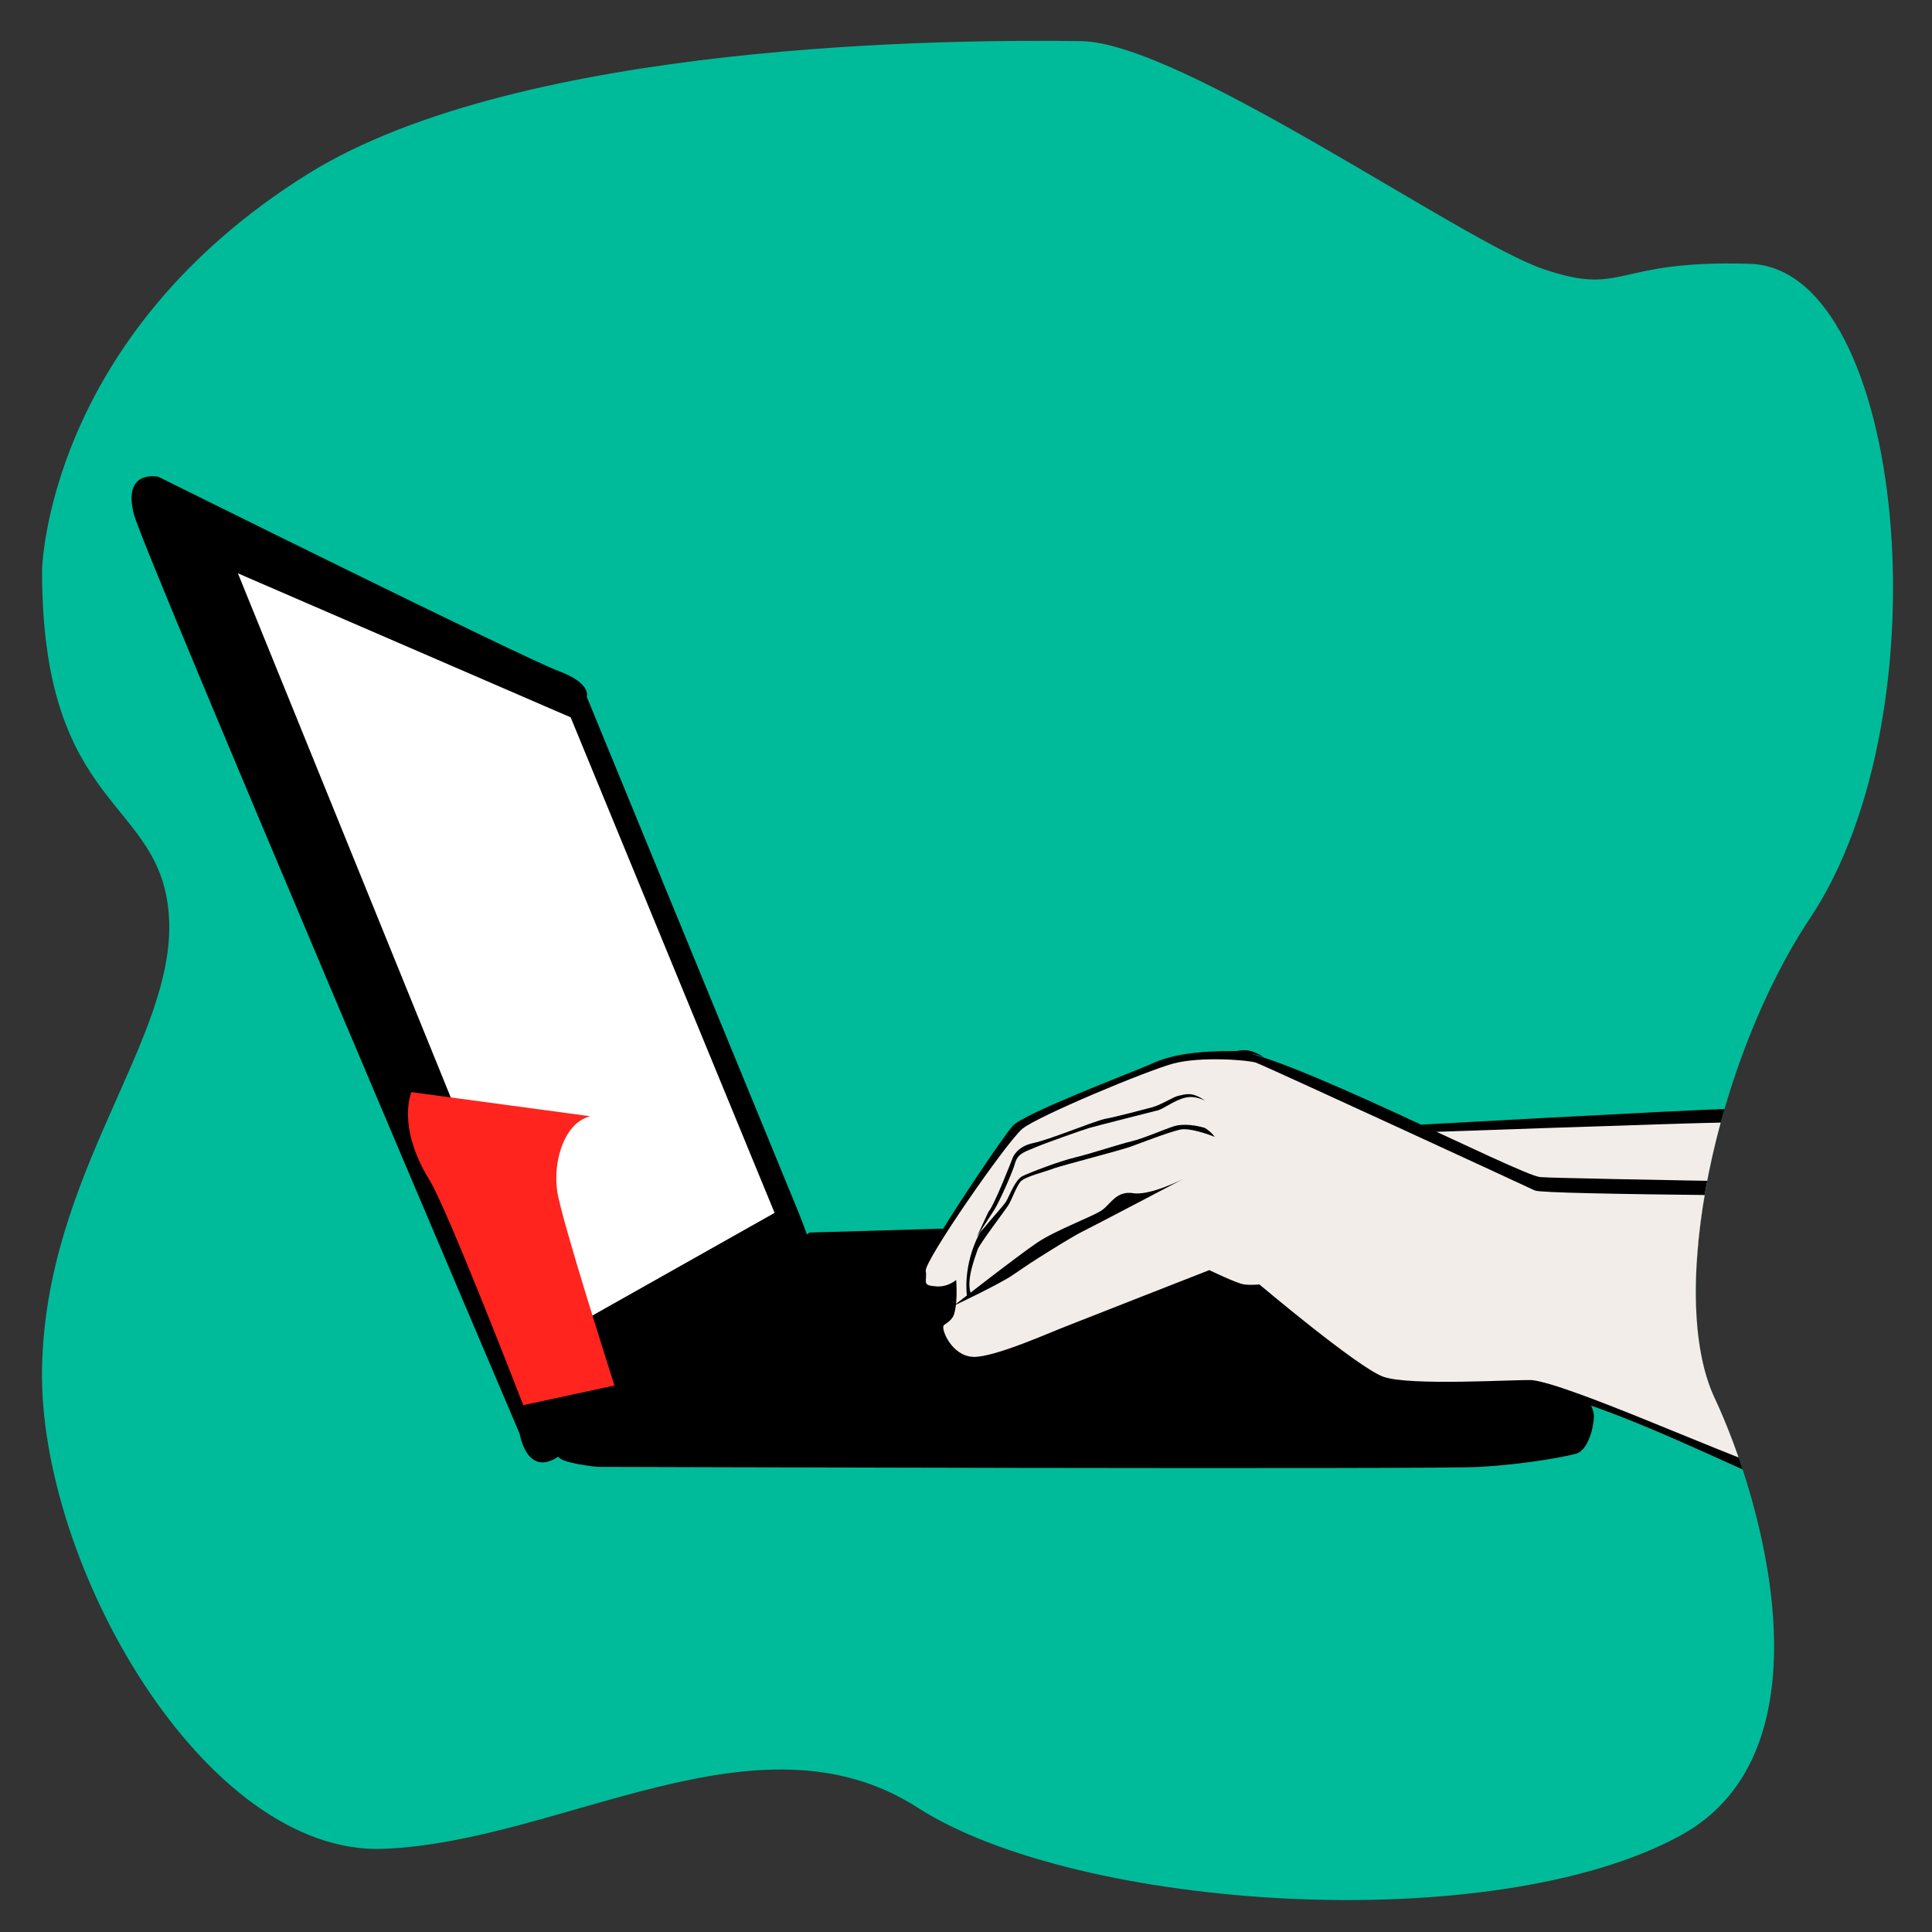
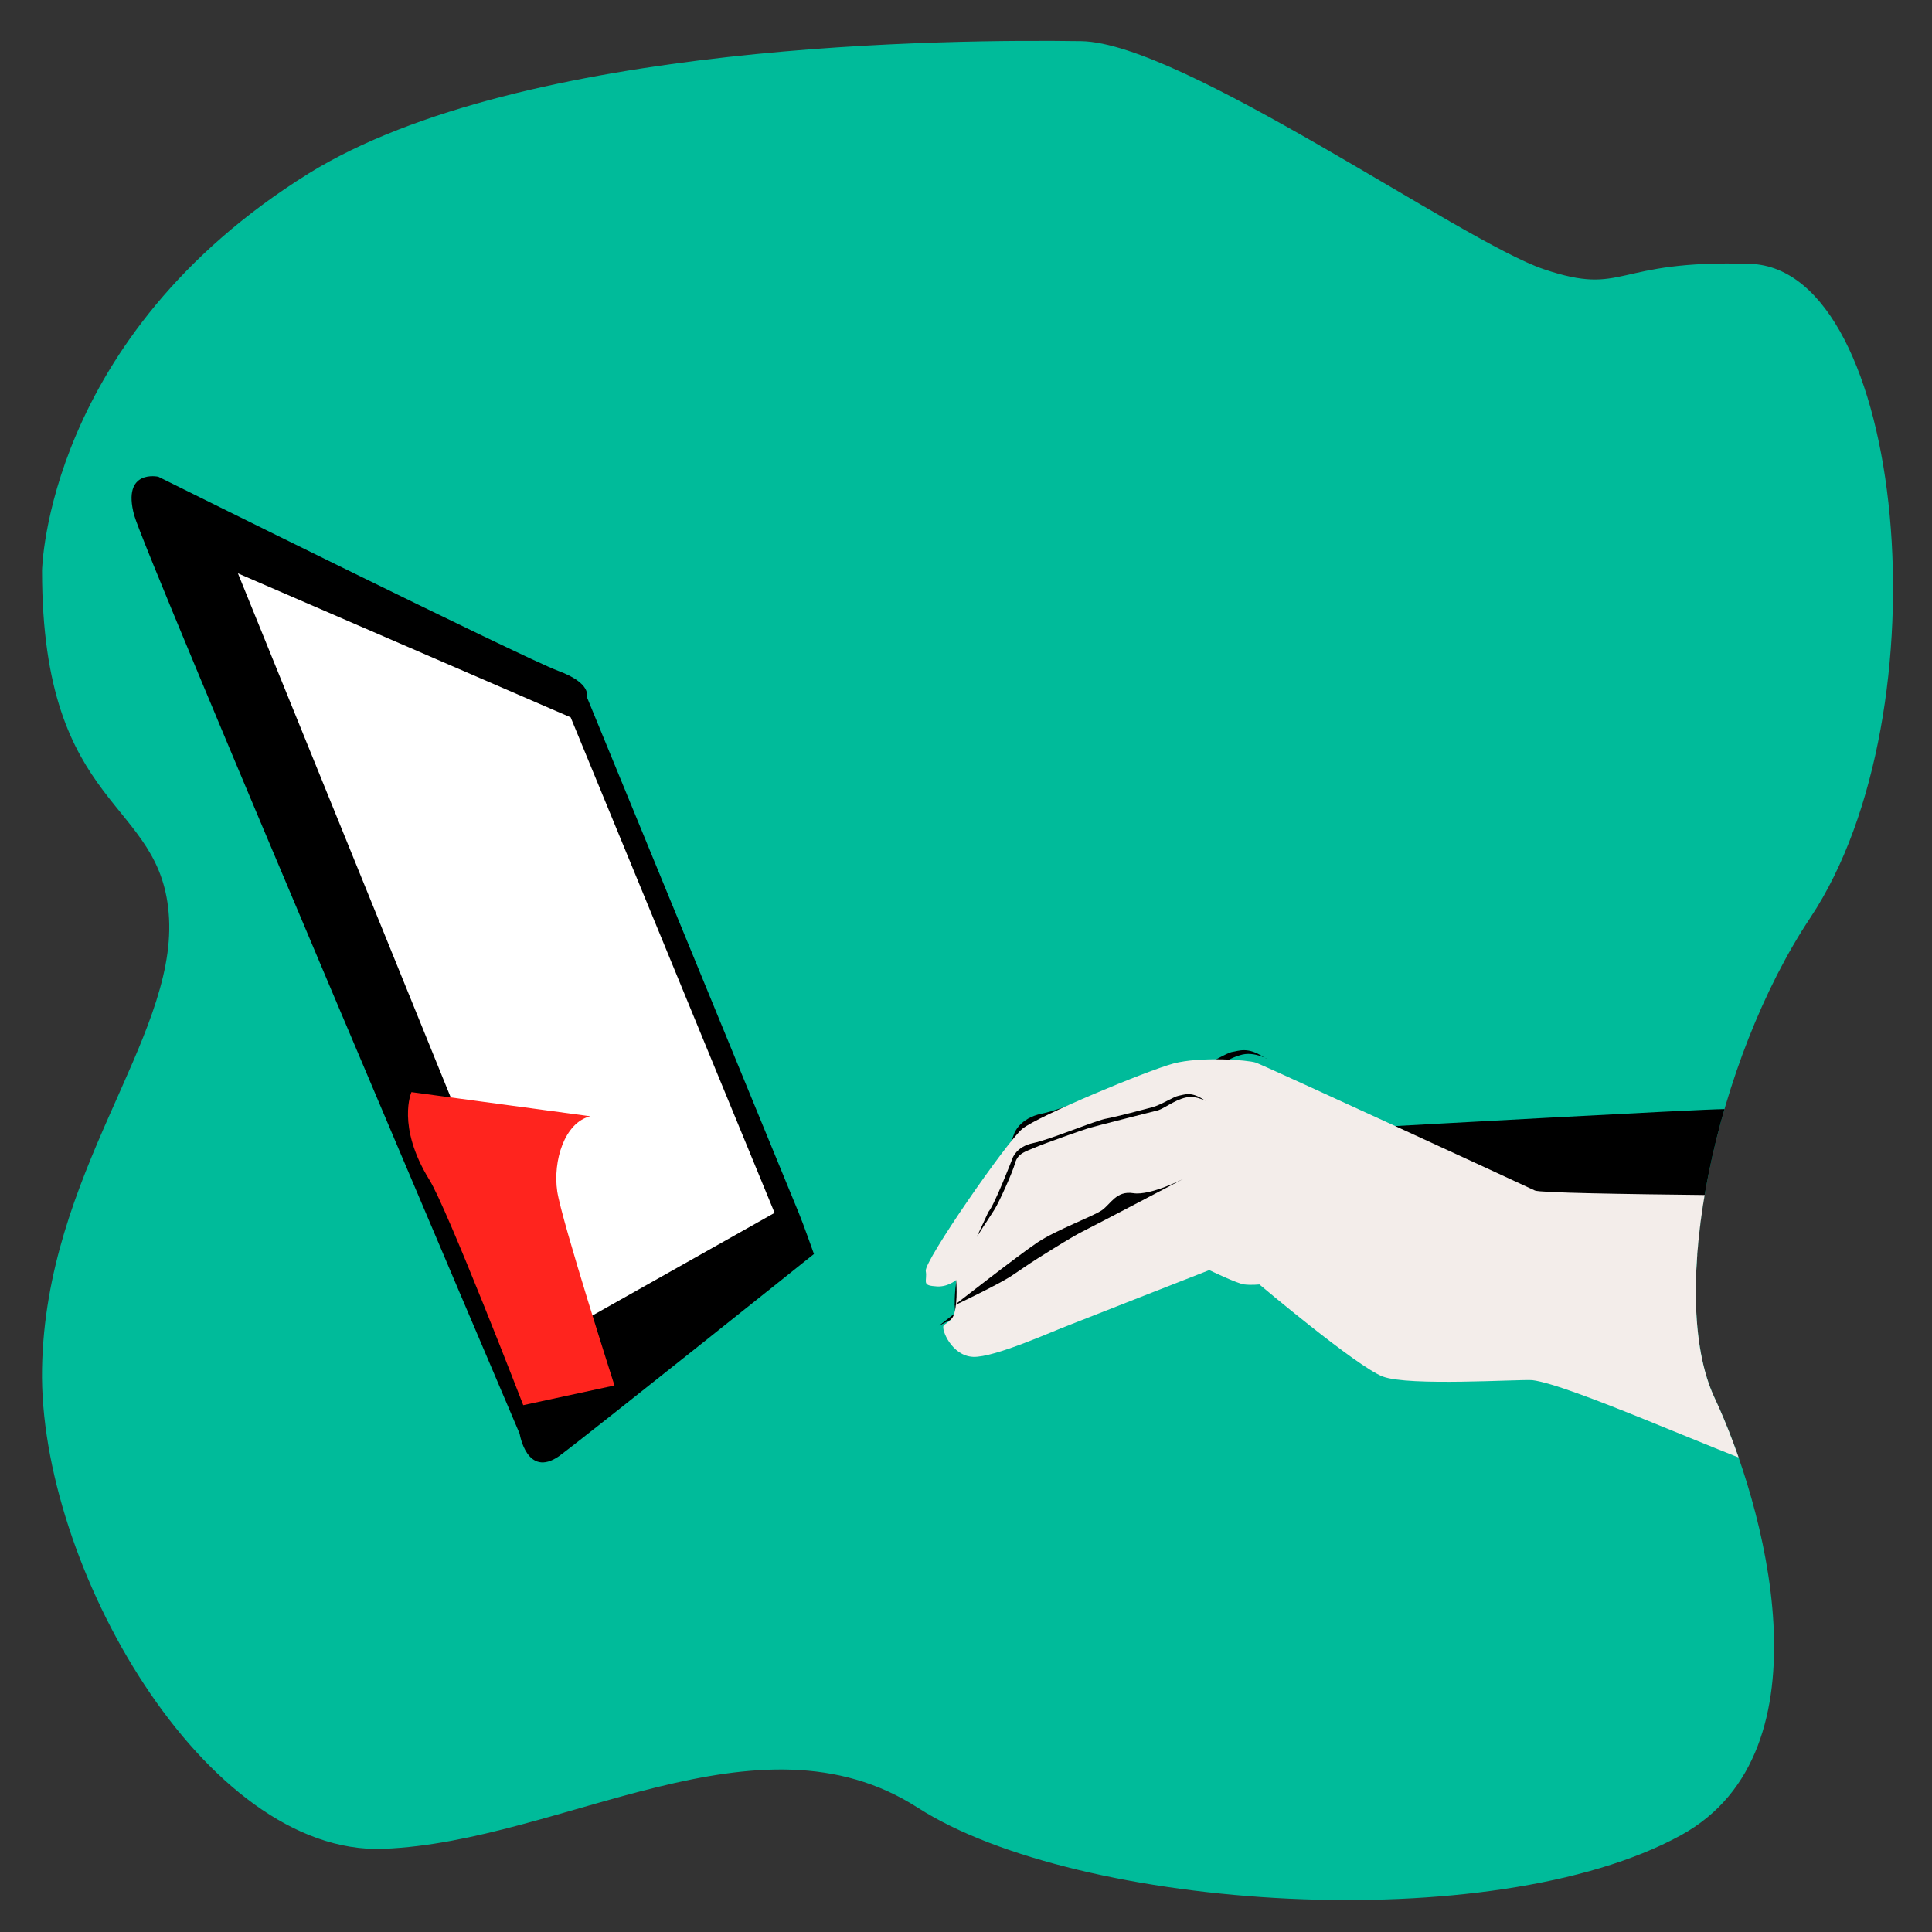
<svg xmlns="http://www.w3.org/2000/svg" xmlns:xlink="http://www.w3.org/1999/xlink" version="1.1" id="Layer_1" x="0px" y="0px" viewBox="0 0 216 216" style="enable-background:new 0 0 216 216;" xml:space="preserve">
  <rect x="0" y="0" width="216" height="216" fill="#333333" stroke="none" />
  <style type="text/css"> .st0{fill:#00BB9A;} .st1{fill:#FFFFFF;} .st2{fill:#FF241E;} .st3{fill:#FFFFFF;stroke:#000000;stroke-width:0.74;stroke-miterlimit:10;} .st4{clip-path:url(#SVGID_00000129189195497513748060000014000190999544512665_);} .st5{fill:#F3EDEA;} .st6{fill:#AFDAFD;} .st7{fill:#FDFDFD;} .st8{fill:#FF3E26;stroke:#000000;stroke-width:0.255;stroke-miterlimit:10;} </style>
  <g>
    <path class="st0" d="M4.7,63.8c0,0,0.4-26.1,29.8-44.4c23.9-14.8,72.3-15,86.4-14.8c11.3,0.2,42.5,22.4,51.7,25.5s7.6-1.1,23.1-0.6 c17.3,0.6,22,50.1,6.7,73.1c-10.6,15.9-16.1,42.2-10.7,53.7c5.4,11.5,13.4,39.5-3.8,48.9c-21,11.5-67.4,8.4-85.3-3.1 s-39.7,3.8-59.7,4.6S4.3,174.9,4.7,153c0.4-21.9,14.9-36.7,14.2-50.3S4.7,91.1,4.7,63.8z" />
-     <path d="M176.3,154.3c0,0,1.9,2.8,1.9,4c0,1.2-0.6,3.7-1.9,4.2c-1.4,0.4-5.8,1.2-10.8,1.5s-98.7,0-98.7,0s-4.2-0.4-4.4-1.2 s0-4.4,0-4.4l28.1-20.6c0,0,77.7-2.3,79.1-2.1C171.2,135.8,176.3,154.3,176.3,154.3z" />
    <path d="M89.3,135.6L65.6,77.9c0,0,0.6-1.5-3.2-2.9S17.7,53.3,17.7,53.3s-4.1-0.9-2.7,4.3c1.1,4.1,43.1,102.7,43.1,102.7 s0.8,5,4.4,2.5C66,160.2,91,140.2,91,140.2S89.8,136.8,89.3,135.6z" />
    <polygon class="st1" points="26.6,64.1 63.8,80.2 86.6,135.6 61.4,149.8 " />
    <path class="st2" d="M66,124.8l-20-2.7c0,0-1.7,3.8,2,9.8c2,3.2,10.5,25.2,10.5,25.2l10.2-2.2c0,0-5.9-18.4-6.4-21.7 C61.8,129.8,63.1,125.5,66,124.8z" />
    <path d="M138.5,129.6c0,0-12.7,6.7-14.8,7.7c-1.3,0.6-4.1,2.4-6.5,4c-1.5,0.9-2.8,1.8-3.5,2.3c-1.9,1.2-8.7,4.6-8.7,4.6 s9.6-7.5,12.3-9.3c2.7-1.8,8.1-3.9,9.4-4.7c1.2-0.8,2.1-2.9,4.6-2.5C133.7,132.1,138.5,129.6,138.5,129.6z" />
    <path d="M143.1,123.5c0,0-3.5-1.5-5.1-1s-5.8,2-7.2,2.5s-9.5,2.6-11.2,3.2c-1.7,0.6-4.2,1.2-4.9,2c-0.7,0.8-1.3,2.7-1.9,3.5 s-4.2,5.6-4.5,6.4c-0.2,0.5-1.6,4.2-1,6.3c0.2,0.8-0.5,0.4-0.5,0.4s-0.6-4.2,1.9-9.1c0.1-0.2,0.4-0.5,0.6-0.8 c1.1-1.3,2.9-3.2,3.3-3.9c0.5-0.9,1.2-3.1,2.3-3.6c1-0.5,5.6-2.2,7.7-2.8c2.2-0.6,6.5-1.9,8.2-2.3s4.9-1.8,6.2-2.2 c1.3-0.4,3.1-0.2,4.4,0.3C142.7,122.9,143.1,123.5,143.1,123.5z" />
    <path d="M109.9,134.5c1-1,3.5-7.8,3.5-7.8s0.6-1.7,3.1-2.2s8.3-3.1,10.5-3.5c2.2-0.4,5.4-1.2,6.9-1.7c1.5-0.4,3.2-1.6,3.9-1.7 s1.7-0.6,3.5,0.6c1.2,0.7-0.7-0.7-2.4-0.3s-3.4,1.8-4.4,2c-1,0.2-8.7,2.2-9.7,2.5c-1,0.3-6.8,2.4-8,2.8c-1.2,0.5-2.4,0.8-2.8,2.2 c-0.4,1.4-2.4,5.8-3,6.8c-0.6,1-1.7,2.6-1.7,2.6l-0.9,1.4L109.9,134.5z" />
-     <path class="st3" d="M109.1,146.1c0,0,0.6,1.4,0.5,2.1s-1.3,2.8-1.7,2.8s-1.9-0.3-2.3-1.1s-0.4-1.9-0.4-1.9L109.1,146.1z" />
    <g>
      <defs>
        <path id="SVGID_1_" d="M4.7,63.8c0,0,0.4-26.1,29.8-44.4c23.9-14.8,72.3-15,86.4-14.8c11.3,0.2,42.5,22.4,51.7,25.5 s7.6-1.1,23.1-0.6c17.3,0.6,22,50.1,6.7,73.1c-10.6,15.9-16.1,42.2-10.7,53.7c5.4,11.5,13.4,39.5-3.8,48.9 c-21,11.5-67.4,8.4-85.3-3.1s-39.7,3.8-59.7,4.6S4.3,174.9,4.7,153c0.4-21.9,14.9-36.7,14.2-50.3S4.7,91.1,4.7,63.8z" />
      </defs>
      <clipPath id="SVGID_00000147199909891784404770000017522469528957663365_">
        <use xlink:href="#SVGID_1_" style="overflow:visible;" />
      </clipPath>
      <g style="clip-path:url(#SVGID_00000147199909891784404770000017522469528957663365_);">
        <path d="M220.1,114c0,0-24.6,10-27.3,10c-2.7,0-36.9,1.9-36.9,1.9l14.4,14.9l49.8-1.3V114z" />
-         <path class="st5" d="M220.1,115.5c0,0-24.6,10-27.3,10c-2.7,0-36.9,1.2-36.9,1.2l14.4,14.9l49.8-1.3V115.5z" />
-         <path d="M220.1,132.5c0,0-45.6-0.7-47.9-0.9s-29.1-14.1-34.2-14.1c-4.2,0-7.1,0.4-9.4,1.5c-2.3,1-14.2,5.5-15.4,6.9 c-1.2,1.4-6.2,8.9-7.7,11.4c-1.5,2.5-3.5,5.6-2.1,6.5c1.5,0.8,2.9,0,2.9,0l-1.2,5.2c0,0,0.8,3.1,4.4,3.1s15.4-6,17.5-6.7 c2.1-0.6,7.9-2.9,7.9-2.9s4,1.7,5.2,1.5s12.5,10.4,15.4,10.8c2.9,0.4,12.6,0.1,16.9,0.8c7.9,1.5,22.5,9,25.6,10 c3.1,1,20.9,2.9,22.1,2.9c1.1,0,0.2-30.6,0-35.4C220.1,132.7,220.1,132.5,220.1,132.5z" />
        <path class="st5" d="M171.6,133.1c-0.6-0.3-30.3-14-31.2-14.3s-6.2-0.7-9.2,0.1s-15.2,5.9-16.9,7.3s-11,14.8-10.8,15.9 s-0.5,1.6,1,1.7c1.4,0.2,2.4-0.7,2.4-0.7s0.2,2.3-0.2,3.7c-0.2,0.9-1.1,1.2-1.2,1.4c-0.3,0.4,0.9,3.4,3.3,3.5s9.2-3,10.6-3.5 c1.5-0.6,15.8-6.2,15.8-6.2s3.1,1.5,3.9,1.6s1.7,0,1.7,0s10.9,9.2,13.8,10.3c2.9,1.1,15.1,0.3,16.7,0.4c4.2,0.5,20.7,8,27,10.1 c3.3,1.1,30.4,3,30.4,3v-33.4C206.6,133.7,172.7,133.6,171.6,133.1z" />
      </g>
    </g>
    <path d="M132.3,131.8c0,0-9.7,5.1-11.3,5.9c-1,0.5-3.1,1.8-5,3c-1.1,0.7-2.1,1.4-2.7,1.8c-1.4,1-6.7,3.5-6.7,3.5s7.3-5.7,9.4-7.1 c2.1-1.4,6.2-2.9,7.2-3.6s1.6-2.2,3.5-1.9S132.3,131.8,132.3,131.8z" />
-     <path d="M135.8,127.1c0,0-2.7-1.1-3.9-0.8c-1.3,0.3-4.4,1.5-5.5,1.9c-1.1,0.4-7.3,2-8.5,2.4c-1.3,0.5-3.2,0.9-3.8,1.5 c-0.5,0.6-1,2.1-1.4,2.7c-0.4,0.6-3.2,4.3-3.4,4.9c-0.1,0.4-1.3,3.2-0.8,4.8c0.2,0.6-0.4,0.3-0.4,0.3s-0.5-3.2,1.4-6.9 c0.1-0.2,0.3-0.4,0.5-0.6c0.8-1,2.2-2.5,2.5-3c0.4-0.7,1-2.4,1.8-2.8c0.8-0.4,4.2-1.7,5.9-2.1s5-1.5,6.3-1.8 c1.3-0.3,3.8-1.4,4.8-1.7c1-0.3,2.4-0.1,3.4,0.2C135.5,126.6,135.8,127.1,135.8,127.1z" />
    <path d="M110.5,135.5c0.7-0.8,2.7-6,2.7-6s0.4-1.3,2.3-1.7s6.4-2.3,8-2.7c1.6-0.3,4.1-1,5.3-1.3c1.1-0.3,2.4-1.2,3-1.3 s1.3-0.5,2.7,0.4c0.9,0.6-0.5-0.5-1.9-0.2s-2.6,1.4-3.4,1.5c-0.8,0.2-6.7,1.7-7.4,1.9c-0.7,0.2-5.2,1.8-6.1,2.2 c-0.9,0.4-1.9,0.6-2.2,1.7s-1.8,4.4-2.3,5.2c-0.5,0.8-1.3,2-1.3,2l-0.7,1.1L110.5,135.5z" />
  </g>
</svg>